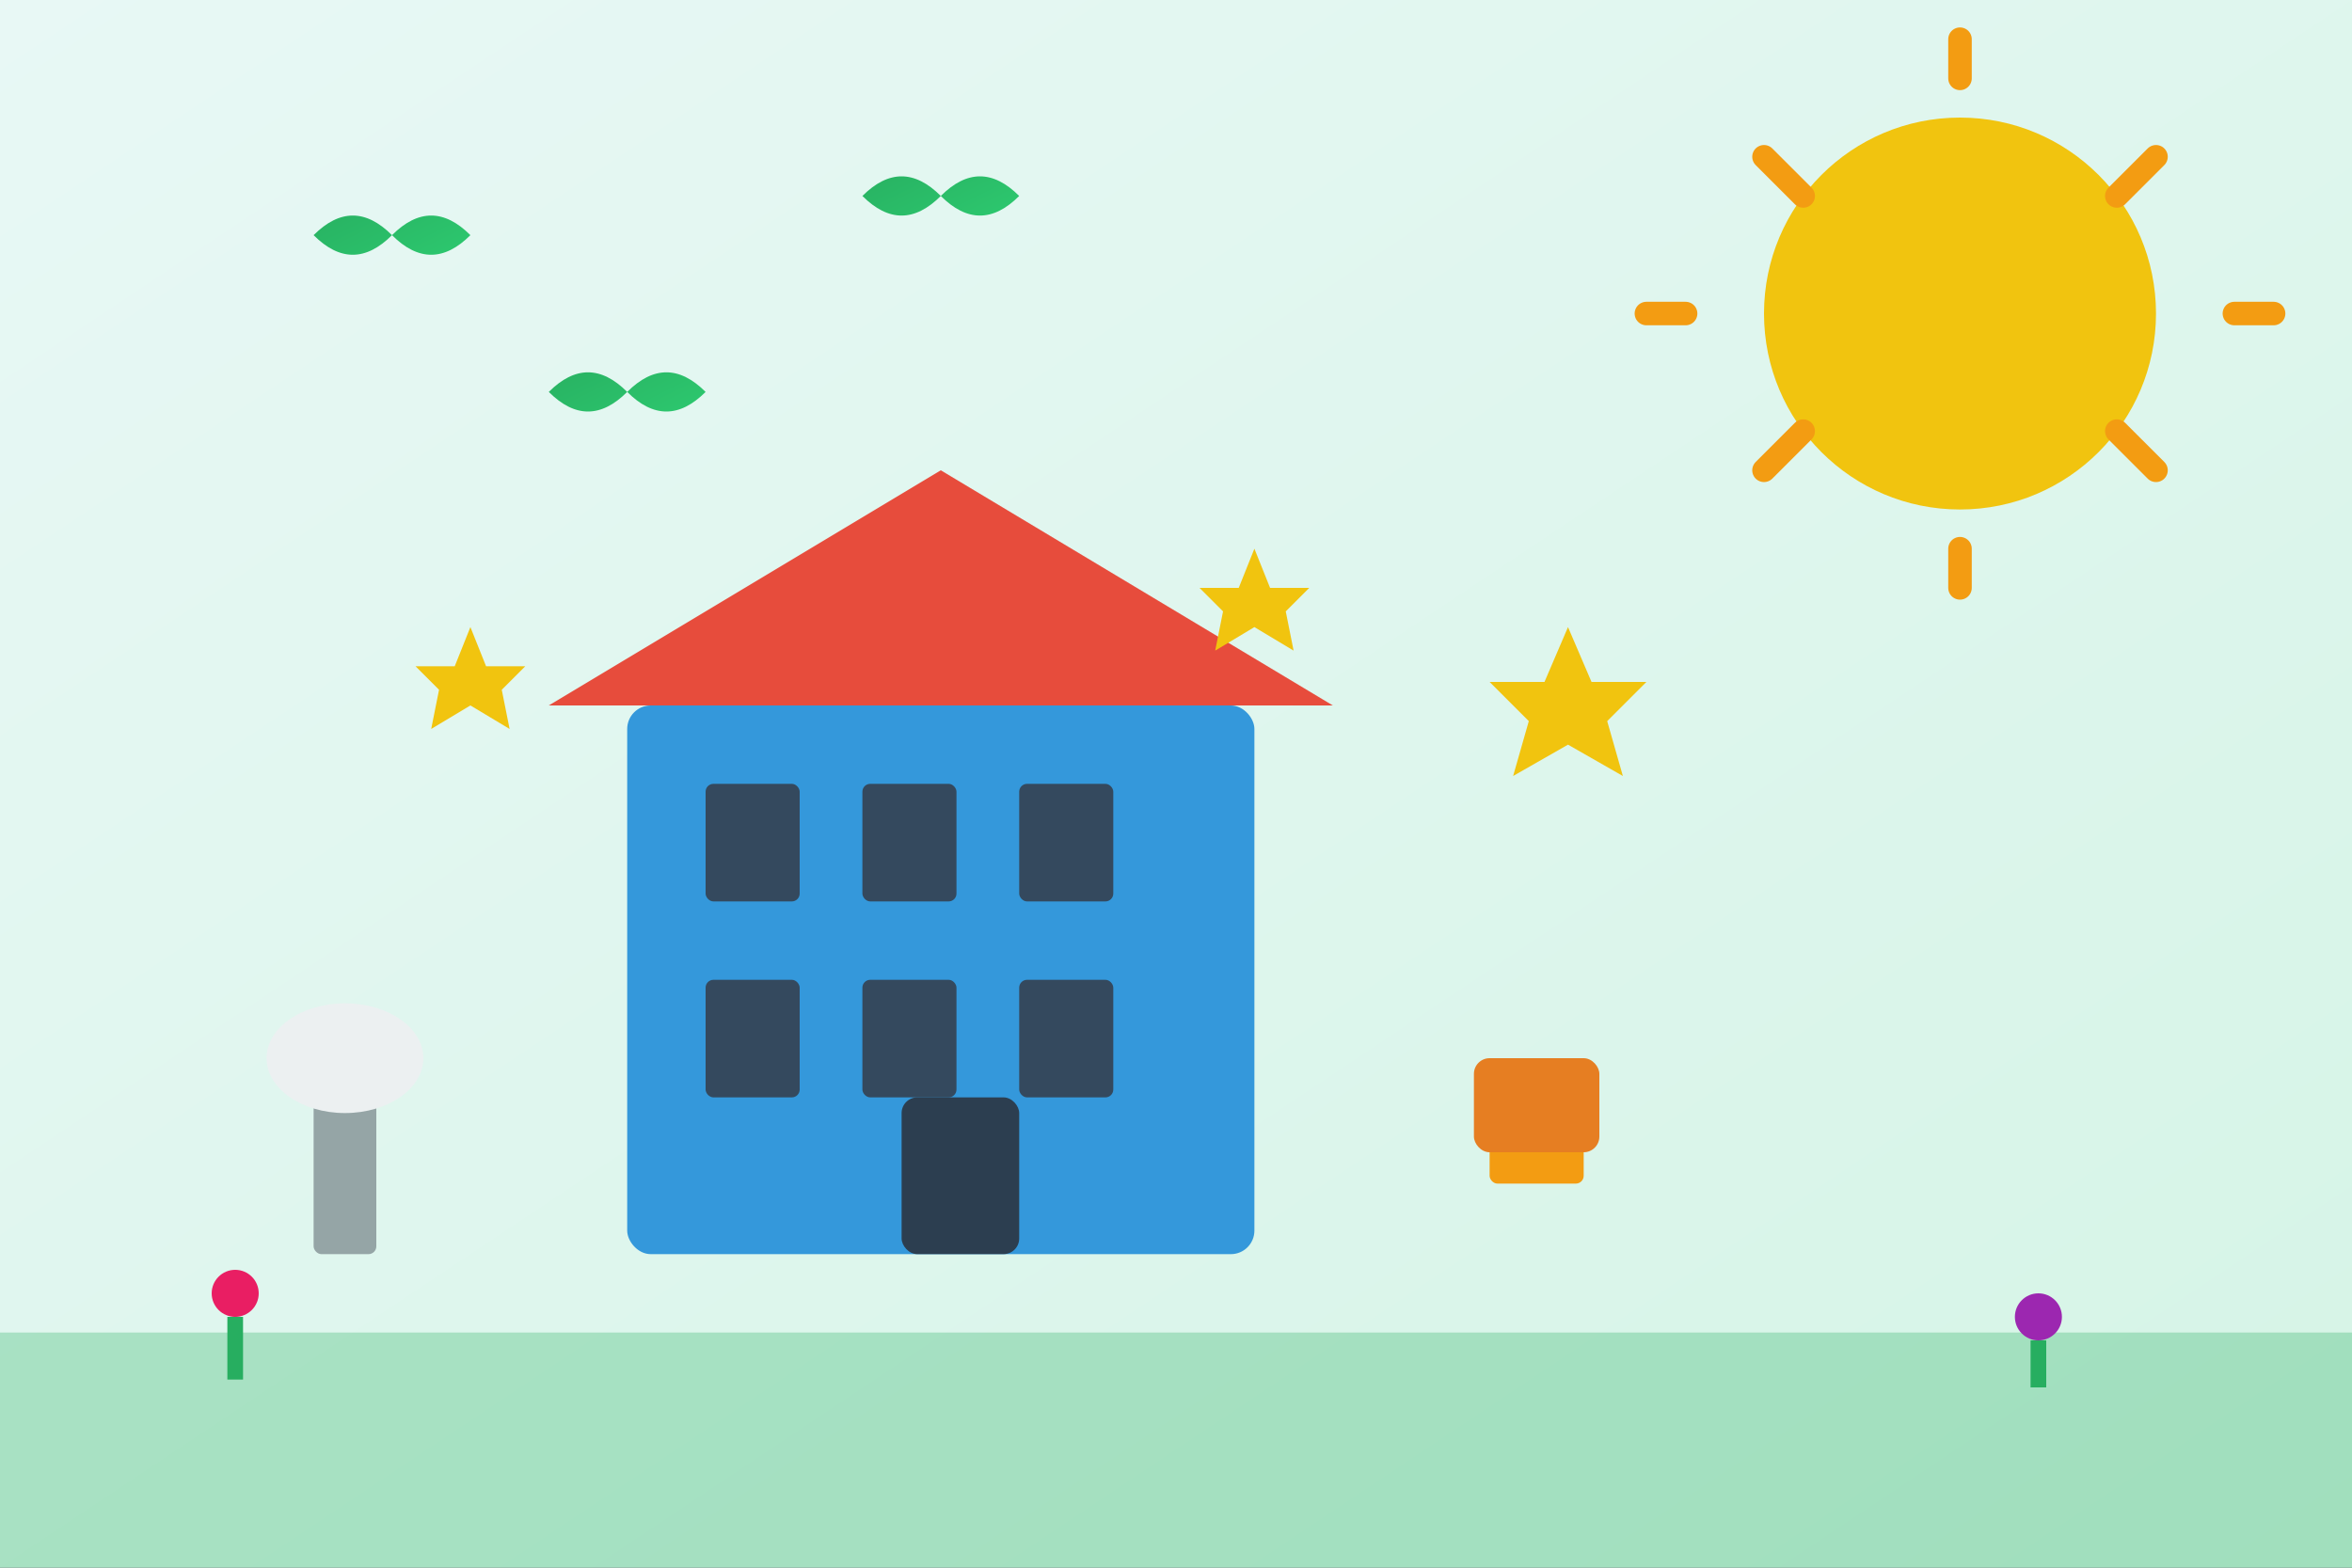
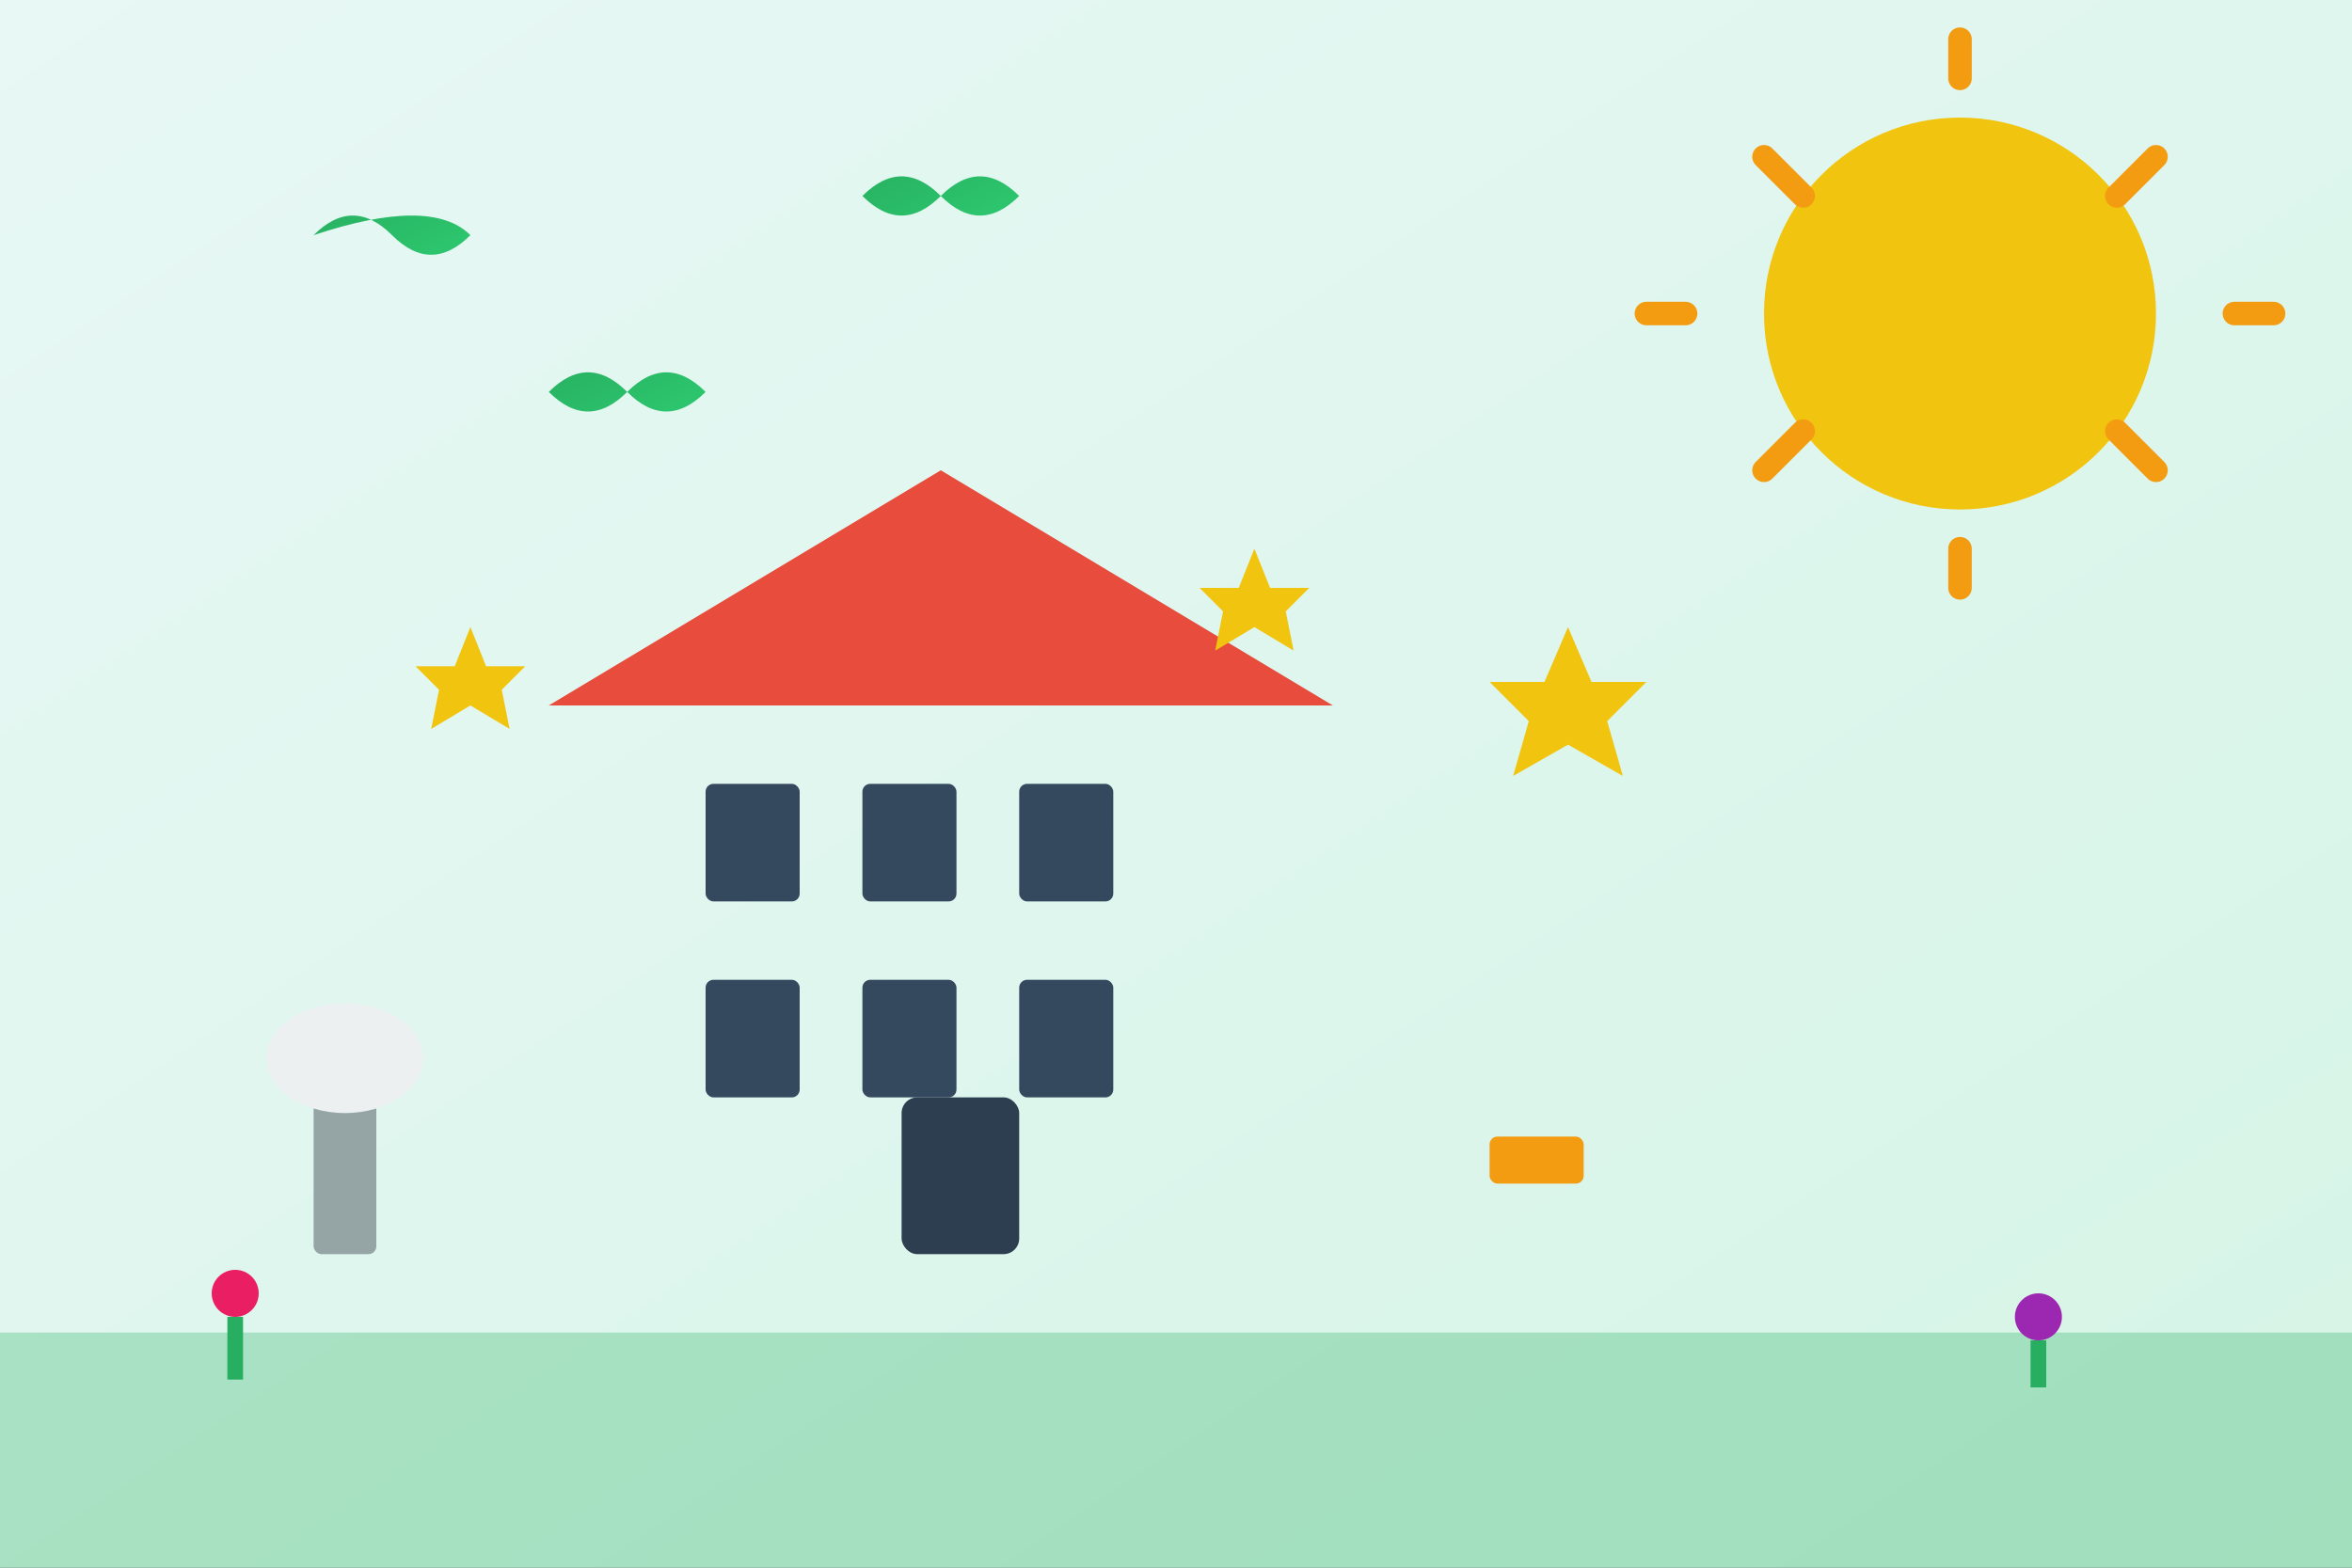
<svg xmlns="http://www.w3.org/2000/svg" width="300" height="200" viewBox="0 0 300 200">
  <rect x="0" y="0" width="300" height="200" fill="#333333" stroke="none" />
  <defs>
    <linearGradient id="springBg" x1="0%" y1="0%" x2="100%" y2="100%">
      <stop offset="0%" style="stop-color:#e8f8f5;stop-opacity:1" />
      <stop offset="100%" style="stop-color:#d5f4e6;stop-opacity:1" />
    </linearGradient>
    <linearGradient id="leafGrad" x1="0%" y1="0%" x2="100%" y2="100%">
      <stop offset="0%" style="stop-color:#27ae60;stop-opacity:1" />
      <stop offset="100%" style="stop-color:#2ecc71;stop-opacity:1" />
    </linearGradient>
  </defs>
  <rect width="300" height="200" fill="url(#springBg)" />
  <circle cx="250" cy="40" r="25" fill="#f1c40f" />
  <path d="M250 10 L250 5 M270 25 L275 20 M285 40 L290 40 M270 55 L275 60 M250 70 L250 75 M230 55 L225 60 M215 40 L210 40 M230 25 L225 20" stroke="#f39c12" stroke-width="3" stroke-linecap="round" />
-   <path d="M50 30 Q45 25 40 30 Q45 35 50 30 Q55 25 60 30 Q55 35 50 30" fill="url(#leafGrad)" />
+   <path d="M50 30 Q45 25 40 30 Q55 25 60 30 Q55 35 50 30" fill="url(#leafGrad)" />
  <path d="M80 50 Q75 45 70 50 Q75 55 80 50 Q85 45 90 50 Q85 55 80 50" fill="url(#leafGrad)" />
  <path d="M120 25 Q115 20 110 25 Q115 30 120 25 Q125 20 130 25 Q125 30 120 25" fill="url(#leafGrad)" />
-   <rect x="80" y="90" width="80" height="70" fill="#3498db" rx="3" />
  <polygon points="70,90 120,60 170,90" fill="#e74c3c" />
  <rect x="90" y="100" width="12" height="15" fill="#34495e" rx="1" />
  <rect x="110" y="100" width="12" height="15" fill="#34495e" rx="1" />
  <rect x="130" y="100" width="12" height="15" fill="#34495e" rx="1" />
  <rect x="90" y="125" width="12" height="15" fill="#34495e" rx="1" />
  <rect x="110" y="125" width="12" height="15" fill="#34495e" rx="1" />
  <rect x="130" y="125" width="12" height="15" fill="#34495e" rx="1" />
  <rect x="115" y="140" width="15" height="20" fill="#2c3e50" rx="2" />
  <rect x="40" y="140" width="8" height="20" fill="#95a5a6" rx="1" />
  <ellipse cx="44" cy="135" rx="10" ry="7" fill="#ecf0f1" />
  <rect x="190" y="145" width="12" height="6" fill="#f39c12" rx="1" />
-   <rect x="188" y="135" width="16" height="12" fill="#e67e22" rx="2" />
  <polygon points="200,80 203,87 210,87 205,92 207,99 200,95 193,99 195,92 190,87 197,87" fill="#f1c40f" />
  <polygon points="160,70 162,75 167,75 164,78 165,83 160,80 155,83 156,78 153,75 158,75" fill="#f1c40f" />
  <polygon points="60,80 62,85 67,85 64,88 65,93 60,90 55,93 56,88 53,85 58,85" fill="#f1c40f" />
  <rect x="0" y="170" width="300" height="30" fill="#27ae60" opacity="0.3" />
  <circle cx="30" cy="165" r="3" fill="#e91e63" />
  <rect x="29" y="168" width="2" height="8" fill="#27ae60" />
  <circle cx="260" cy="168" r="3" fill="#9c27b0" />
  <rect x="259" y="171" width="2" height="6" fill="#27ae60" />
</svg>